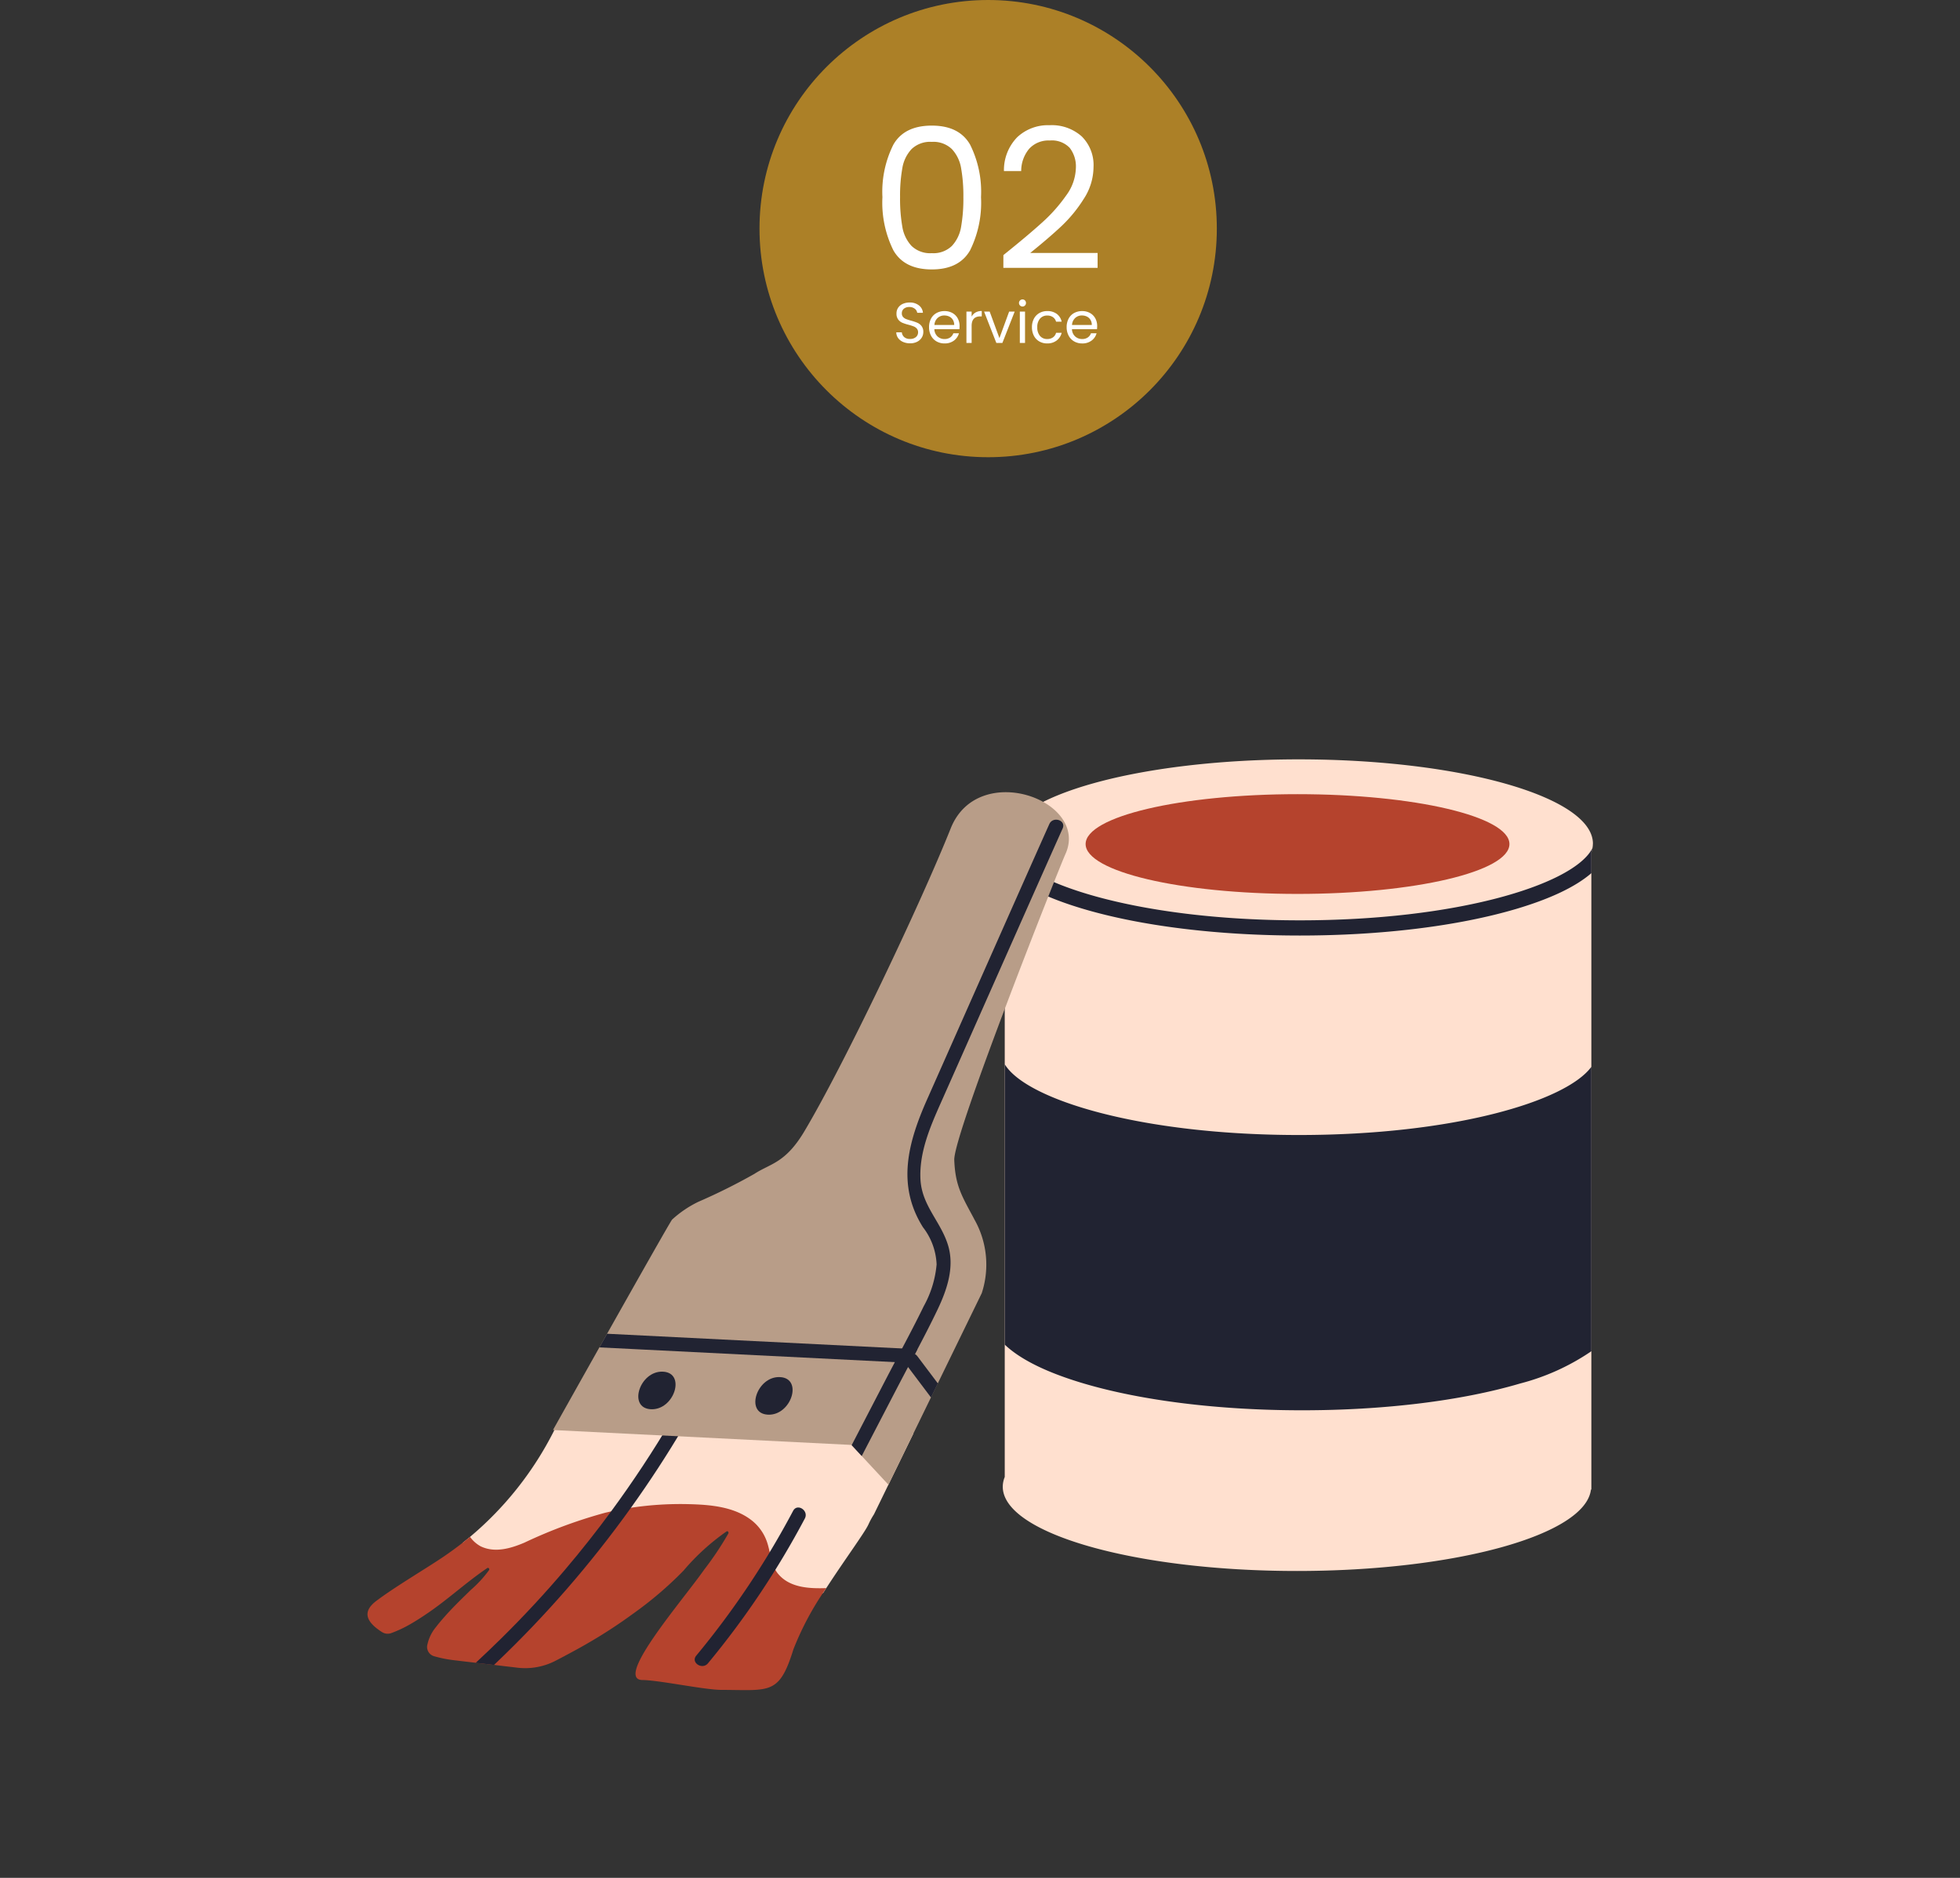
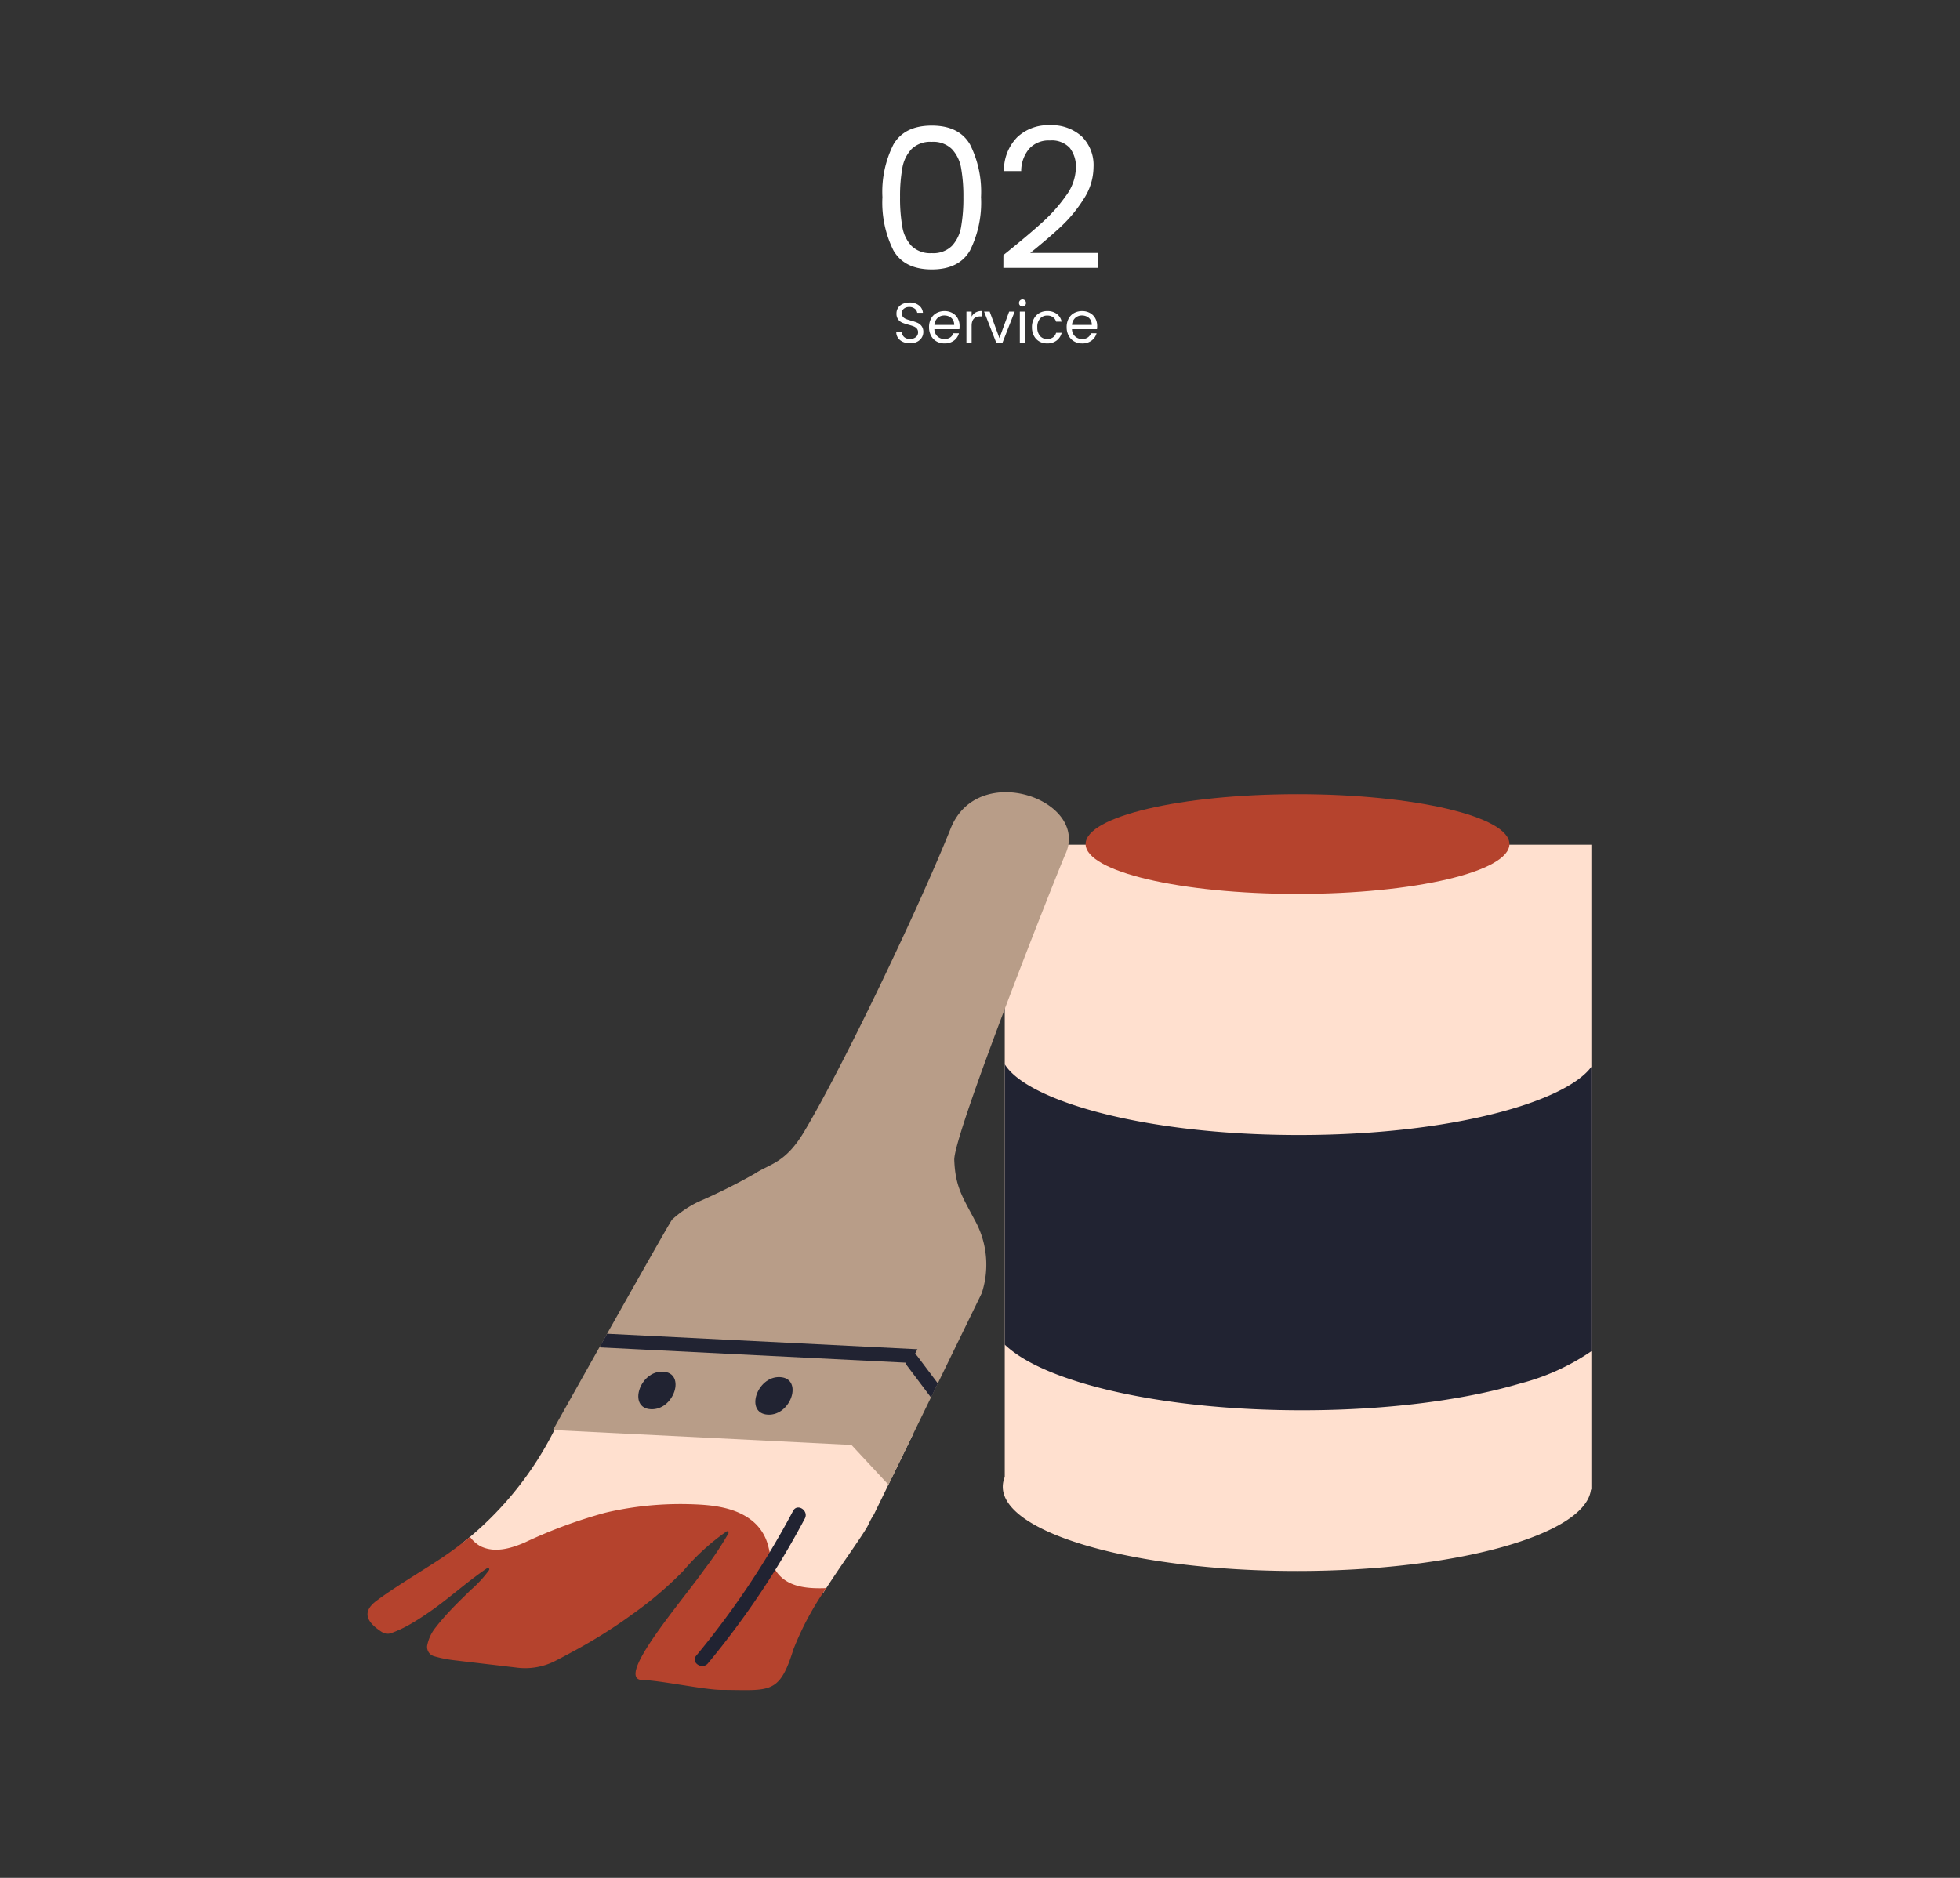
<svg xmlns="http://www.w3.org/2000/svg" width="240" height="230" viewBox="0 0 240 230">
  <rect x="0" y="0" width="240" height="230" fill="#333333" stroke="none" />
  <defs>
    <clipPath id="a">
      <rect width="150.047" height="114" fill="none" />
    </clipPath>
  </defs>
  <g transform="translate(-693 -1130)">
    <rect width="240" height="230" transform="translate(693 1130)" fill="rgba(255,255,255,0)" />
    <g transform="translate(13 -1)">
      <g transform="translate(557 -219)">
-         <circle cx="28" cy="28" r="28" transform="translate(216 1350)" fill="#ac8027" />
        <path d="M-12.948-8.856A12.9,12.9,0,0,1-11.6-15.3q1.344-2.316,4.7-2.316,3.336,0,4.68,2.316A12.9,12.9,0,0,1-.876-8.856,13.15,13.15,0,0,1-2.22-2.328Q-3.564,0-6.9,0q-3.36,0-4.7-2.328A13.15,13.15,0,0,1-12.948-8.856Zm9.912,0a19.317,19.317,0,0,0-.276-3.54,4.5,4.5,0,0,0-1.128-2.34,3.251,3.251,0,0,0-2.46-.888,3.284,3.284,0,0,0-2.484.888,4.5,4.5,0,0,0-1.128,2.34,19.317,19.317,0,0,0-.276,3.54,20,20,0,0,0,.276,3.624A4.512,4.512,0,0,0-9.384-2.88,3.284,3.284,0,0,0-6.9-1.992,3.251,3.251,0,0,0-4.44-2.88,4.512,4.512,0,0,0-3.312-5.232,20,20,0,0,0-3.036-8.856Zm4.9,7.1Q4.908-4.2,6.636-5.772A19.378,19.378,0,0,0,9.552-9.06a5.922,5.922,0,0,0,1.188-3.372,3.706,3.706,0,0,0-.756-2.46,3.012,3.012,0,0,0-2.436-.9,3.2,3.2,0,0,0-2.532,1.02,4.253,4.253,0,0,0-.972,2.724H1.932A5.765,5.765,0,0,1,3.564-16.2a5.5,5.5,0,0,1,3.96-1.464A5.49,5.49,0,0,1,11.448-16.3,4.927,4.927,0,0,1,12.9-12.528a7.178,7.178,0,0,1-1.188,3.876,16.992,16.992,0,0,1-2.7,3.312Q7.5-3.912,5.148-2.016H13.4V-.192H1.86Z" transform="translate(244 1383)" fill="#fff" />
        <path d="M-10.563.049a2.087,2.087,0,0,1-.865-.172,1.441,1.441,0,0,1-.6-.476,1.22,1.22,0,0,1-.224-.7h.679a.894.894,0,0,0,.283.578,1.017,1.017,0,0,0,.725.234,1.059,1.059,0,0,0,.717-.227A.738.738,0,0,0-9.583-1.3a.663.663,0,0,0-.154-.455.984.984,0,0,0-.385-.266,6.016,6.016,0,0,0-.623-.2,5.487,5.487,0,0,1-.774-.252,1.246,1.246,0,0,1-.5-.4,1.162,1.162,0,0,1-.207-.725,1.255,1.255,0,0,1,.2-.707,1.322,1.322,0,0,1,.571-.476,2.009,2.009,0,0,1,.843-.168A1.767,1.767,0,0,1-9.482-4.6a1.267,1.267,0,0,1,.494.91h-.7a.755.755,0,0,0-.294-.494,1.044,1.044,0,0,0-.686-.213.994.994,0,0,0-.651.207.705.705,0,0,0-.252.578.626.626,0,0,0,.151.434.97.97,0,0,0,.371.256q.221.087.62.2a5.818,5.818,0,0,1,.777.263,1.3,1.3,0,0,1,.5.4,1.16,1.16,0,0,1,.21.732,1.284,1.284,0,0,1-.189.672,1.389,1.389,0,0,1-.56.511A1.848,1.848,0,0,1-10.563.049ZM-4.5-2.065a3.749,3.749,0,0,1-.021.385H-7.588A1.24,1.24,0,0,0-7.2-.794a1.236,1.236,0,0,0,.858.318,1.178,1.178,0,0,0,.689-.192,1.019,1.019,0,0,0,.389-.514h.686a1.649,1.649,0,0,1-.616.9A1.859,1.859,0,0,1-6.342.063a1.939,1.939,0,0,1-.977-.245,1.734,1.734,0,0,1-.675-.7,2.16,2.16,0,0,1-.245-1.047A2.191,2.191,0,0,1-8-2.968a1.671,1.671,0,0,1,.669-.689,1.99,1.99,0,0,1,.99-.242,1.925,1.925,0,0,1,.966.238,1.648,1.648,0,0,1,.648.655A1.932,1.932,0,0,1-4.5-2.065ZM-5.159-2.2a1.175,1.175,0,0,0-.161-.626,1.047,1.047,0,0,0-.437-.4A1.365,1.365,0,0,0-6.37-3.36a1.181,1.181,0,0,0-.823.308,1.255,1.255,0,0,0-.388.854Zm2.135-1.015a1.222,1.222,0,0,1,.479-.511,1.482,1.482,0,0,1,.76-.182v.658h-.168q-1.071,0-1.071,1.162V0h-.637V-3.836h.637ZM.378-.588l1.19-3.248h.679L.742,0H0L-1.5-3.836h.686ZM3.206-4.459A.419.419,0,0,1,2.9-4.585a.419.419,0,0,1-.126-.308A.419.419,0,0,1,2.9-5.2a.419.419,0,0,1,.308-.126.4.4,0,0,1,.3.126.425.425,0,0,1,.122.308.425.425,0,0,1-.122.308A.4.4,0,0,1,3.206-4.459Zm.308.623V0H2.877V-3.836Zm.847,1.911A2.17,2.17,0,0,1,4.6-2.964a1.712,1.712,0,0,1,.661-.69A1.9,1.9,0,0,1,6.23-3.9,1.893,1.893,0,0,1,7.4-3.556,1.619,1.619,0,0,1,8-2.6H7.315a.985.985,0,0,0-.382-.553,1.177,1.177,0,0,0-.7-.2,1.128,1.128,0,0,0-.882.375,1.534,1.534,0,0,0-.336,1.06A1.559,1.559,0,0,0,5.348-.854a1.124,1.124,0,0,0,.882.378,1.191,1.191,0,0,0,.7-.2.994.994,0,0,0,.385-.56H8a1.687,1.687,0,0,1-.616.942A1.845,1.845,0,0,1,6.23.063a1.9,1.9,0,0,1-.97-.245A1.707,1.707,0,0,1,4.6-.875,2.207,2.207,0,0,1,4.361-1.925Zm7.987-.14a3.749,3.749,0,0,1-.021.385H9.261a1.24,1.24,0,0,0,.389.885,1.236,1.236,0,0,0,.858.318A1.178,1.178,0,0,0,11.2-.669a1.019,1.019,0,0,0,.389-.514h.686a1.649,1.649,0,0,1-.616.9,1.859,1.859,0,0,1-1.148.347,1.939,1.939,0,0,1-.976-.245,1.734,1.734,0,0,1-.676-.7A2.16,2.16,0,0,1,8.61-1.925a2.191,2.191,0,0,1,.238-1.043,1.671,1.671,0,0,1,.669-.689,1.99,1.99,0,0,1,.99-.242,1.925,1.925,0,0,1,.966.238,1.648,1.648,0,0,1,.648.655A1.932,1.932,0,0,1,12.348-2.065ZM11.69-2.2a1.175,1.175,0,0,0-.161-.626,1.047,1.047,0,0,0-.437-.4,1.365,1.365,0,0,0-.613-.136,1.181,1.181,0,0,0-.823.308,1.255,1.255,0,0,0-.389.854Z" transform="translate(245 1392)" fill="#fff" />
      </g>
      <g transform="translate(725 1224)" clip-path="url(#a)">
        <path d="M323.174,33.761V112.74h-.052c-.644,5.54-16.51,9.975-36,9.975-19.894,0-36.021-4.621-36.021-10.325a3.178,3.178,0,0,1,.242-1.188V33.761Z" transform="translate(-173.313 -23.302)" fill="#ffe0cf" />
-         <path d="M323.841,10.324a2.847,2.847,0,0,1-.056.559,2.7,2.7,0,0,1-.13.5c-1.843,5.206-17.184,9.272-35.835,9.272-19.459,0-35.314-4.424-35.991-9.953a2.462,2.462,0,0,1-.026-.372,2.766,2.766,0,0,1,.022-.35c.641-5.54,16.51-9.975,36-9.975,19.895,0,36.021,4.621,36.021,10.325" transform="translate(-173.794 0.001)" fill="#ffe0cf" />
-         <path d="M323.655,33.346c-2.614,4.319-16.547,8.6-35.7,8.6-20.137,0-34.506-4.729-36.017-9.26a2.332,2.332,0,0,1-.112-.484,2.763,2.763,0,0,0-.022.35,2.51,2.51,0,0,0,.026.372v2.859c1.873,1.817,5.116,3.433,9.64,4.77,7.086,2.1,16.491,3.254,26.485,3.254s19.4-1.158,26.481-3.254c4.2-1.244,7.3-2.722,9.219-4.386V33.6a2.681,2.681,0,0,0,.13-.5,2.516,2.516,0,0,1-.13.239" transform="translate(-173.794 -22.224)" fill="#212332" />
        <path d="M287.908,129.244c-19.31,0-33.362-4.3-36.021-8.657v34.334c1.9,1.81,5.15,3.418,9.666,4.755,7.149,2.115,16.64,3.284,26.727,3.284s19.571-1.169,26.72-3.284a27.668,27.668,0,0,0,8.713-3.951V120.892c-3.12,4.248-16.957,8.352-35.8,8.352" transform="translate(-173.852 -83.229)" fill="#212332" />
        <path d="M335.734,19.892c0,3.373-11.617,6.108-25.948,6.108s-25.948-2.735-25.948-6.108,11.618-6.108,25.948-6.108,25.948,2.735,25.948,6.108" transform="translate(-195.905 -9.514)" fill="#b5432d" />
        <path d="M91,262.568a100.835,100.835,0,0,0-11.51-1.224c-3.832-.127-7.623-.121-11.45.121-1.926.124-3.846.278-5.775.264-1.884-.011-3.767-.133-5.646-.238-1.911-.109-3.817-.225-5.729-.3-.343-.014-.689-.028-1.035-.038a4.681,4.681,0,0,0-1.065,1.255,41.144,41.144,0,0,1-10.326,13.074c-.3.248-.606.493-.918.737a10.463,10.463,0,0,0,4.8,1.652,17.591,17.591,0,0,0,6.129-.777c3.74-1.042,7.263-2.6,11.109-3.256,1.939-.332,3.892-.578,5.826-.941a8.693,8.693,0,0,1,4.06.122,5.332,5.332,0,0,1,3.054,2.143c.832,1.3.913,2.893,1.964,4.095,1.747,2,4.5,2.77,7.2,3.118q.2-.31.4-.619c2.266-3.492,4.675-6.76,5.139-7.747.023-.047.046-.094.066-.141a9.234,9.234,0,0,1,.634-1.146l4.829-9.908c-.583-.077-1.17-.155-1.753-.242" transform="translate(-25.912 -180.245)" fill="#ffe0cf" />
        <path d="M50.288,302.991c-.95-1.133-.921-2.735-1.424-4.068a5.725,5.725,0,0,0-1.941-2.586c-2.131-1.6-5.021-1.831-7.589-1.894a40.631,40.631,0,0,0-7.078.443q-1.219.186-2.429.445c-.243.053-.486.109-.729.166a59.844,59.844,0,0,0-9.876,3.657c-1.674.713-3.649,1.3-5.389.441a3.929,3.929,0,0,1-1.282-1.149c-1,.832-2.081,1.644-3.243,2.434-1.976,1.347-5.826,3.62-8.041,5.274-.075.055-.15.109-.221.164-1.824,1.4-1.056,2.649.737,3.8,0,0,0,0,.007,0a1.272,1.272,0,0,0,1.11.121,14.606,14.606,0,0,0,2.345-1.1c.7-.4,1.356-.828,1.953-1.231,2.593-1.738,4.882-3.894,7.468-5.636.149-.1.307.112.221.245a14.382,14.382,0,0,1-2.237,2.432c-1.1,1.078-2.223,2.152-3.242,3.316-.317.362-.663.757-.982,1.18A5.057,5.057,0,0,0,7.3,311.812v.014a1.186,1.186,0,0,0,.878,1.249,14.807,14.807,0,0,0,2.2.456q1.438.175,2.877.34c.744.089,1.492.178,2.236.263l2.85.338a8.064,8.064,0,0,0,4.621-.816c.754-.384,1.5-.787,2.243-1.189q1.154-.622,2.283-1.29,2.568-1.514,4.978-3.277a45.171,45.171,0,0,0,6.223-5.306,27.576,27.576,0,0,1,5.274-4.808c.163-.1.293.111.225.248a39.32,39.32,0,0,1-2.961,4.432c-1.693,2.411-5.659,7.144-7.472,10.315-1.039,1.819-1.372,3.128-.167,3.2,2.022,0,7.679,1.208,9.722,1.21,5.386.012,6.833.544,8.347-3.5.158-.425.32-.9.484-1.435a36,36,0,0,1,4.037-7.53c-2.153.078-4.491-.067-5.884-1.73" transform="translate(0 -203.216)" fill="#b5432d" />
-         <path d="M68.23,260.994q-3.01,5.093-6.455,9.9-3.71,5.181-7.9,10-4.049,4.649-8.515,8.91l-.35.336c-.744-.085-1.492-.174-2.236-.263q1.6-1.485,3.159-3.021,4.1-4.044,7.821-8.436,2.923-3.444,5.594-7.082,4.007-5.45,7.448-11.278c.563-.95,2-.01,1.437.937" transform="translate(-29.521 -179.218)" fill="#212332" />
        <path d="M124.867,65.257a11.219,11.219,0,0,1,.942,9.105L120.724,84.8l-.838,1.723-5.5,11.3L111.112,94.3l-1.231-1.328-.026-.025L73.306,91.122S75.953,86.4,78.99,81q.469-.826.942-1.67c3.783-6.719,7.81-13.838,7.965-13.985a13.35,13.35,0,0,1,3.2-2.171,72.431,72.431,0,0,0,6.881-3.429c1.952-1.276,3.772-1.288,6.1-5.189,4.886-8.185,14.282-27.976,17.934-37.13,3.348-8.393,17.067-3.427,14.033,3.18-.673,1.466-13.722,34.313-13.6,37.443.123,3.175.939,4.421,2.428,7.208" transform="translate(-50.596 -8.974)" fill="#b89d88" />
-         <path d="M202.255,58.611c-1.3,2.926-2.626,6.022-2.466,9.292.161,3.232,2.472,5.147,3.37,8.059.831,2.689-.111,5.454-1.266,7.885-.783,1.643-1.623,3.267-2.473,4.882q-.439.838-.884,1.673-.763,1.445-1.518,2.887-2.211,4.257-4.422,8.514l-1.231-1.328q2.109-4.061,4.218-8.126c.353-.679.713-1.362,1.07-2.041q.443-.833.884-1.673c.91-1.719,1.81-3.446,2.66-5.192a12.835,12.835,0,0,0,1.57-5.106,7.946,7.946,0,0,0-1.665-4.544c-3.277-5.2-1.816-10.45.525-15.72,2.925-6.584,12-27.1,14.942-33.67.448-1,2.08-.473,1.632.535-2.949,6.576-12.021,27.09-14.946,33.674" transform="translate(-132.08 -16.472)" fill="#212332" />
        <path d="M130.6,229q-.439.838-.884,1.673l-38.062-1.9q.468-.827.942-1.67Z" transform="translate(-63.26 -156.746)" fill="#212332" />
        <path d="M216.571,238.571l-.838,1.723q-1.478-1.964-2.956-3.925c-.66-.874.606-2.033,1.27-1.152l2.524,3.354" transform="translate(-146.731 -162.13)" fill="#212332" />
        <path d="M110.059,242.1c-2.851-.143-4.345,4.454-1.489,4.6s4.345-4.454,1.489-4.6" transform="translate(-73.875 -167.098)" fill="#212332" />
        <path d="M156.317,244.232c-2.851-.143-4.345,4.454-1.489,4.6s4.345-4.454,1.489-4.6" transform="translate(-105.802 -168.566)" fill="#212332" />
        <path d="M141.375,296.208a104.2,104.2,0,0,1-11.861,17.734c-.7.85.739,1.779,1.435.938a104.171,104.171,0,0,0,11.862-17.734c.513-.969-.919-1.914-1.436-.938" transform="translate(-89.26 -204.159)" fill="#212332" />
      </g>
    </g>
  </g>
</svg>